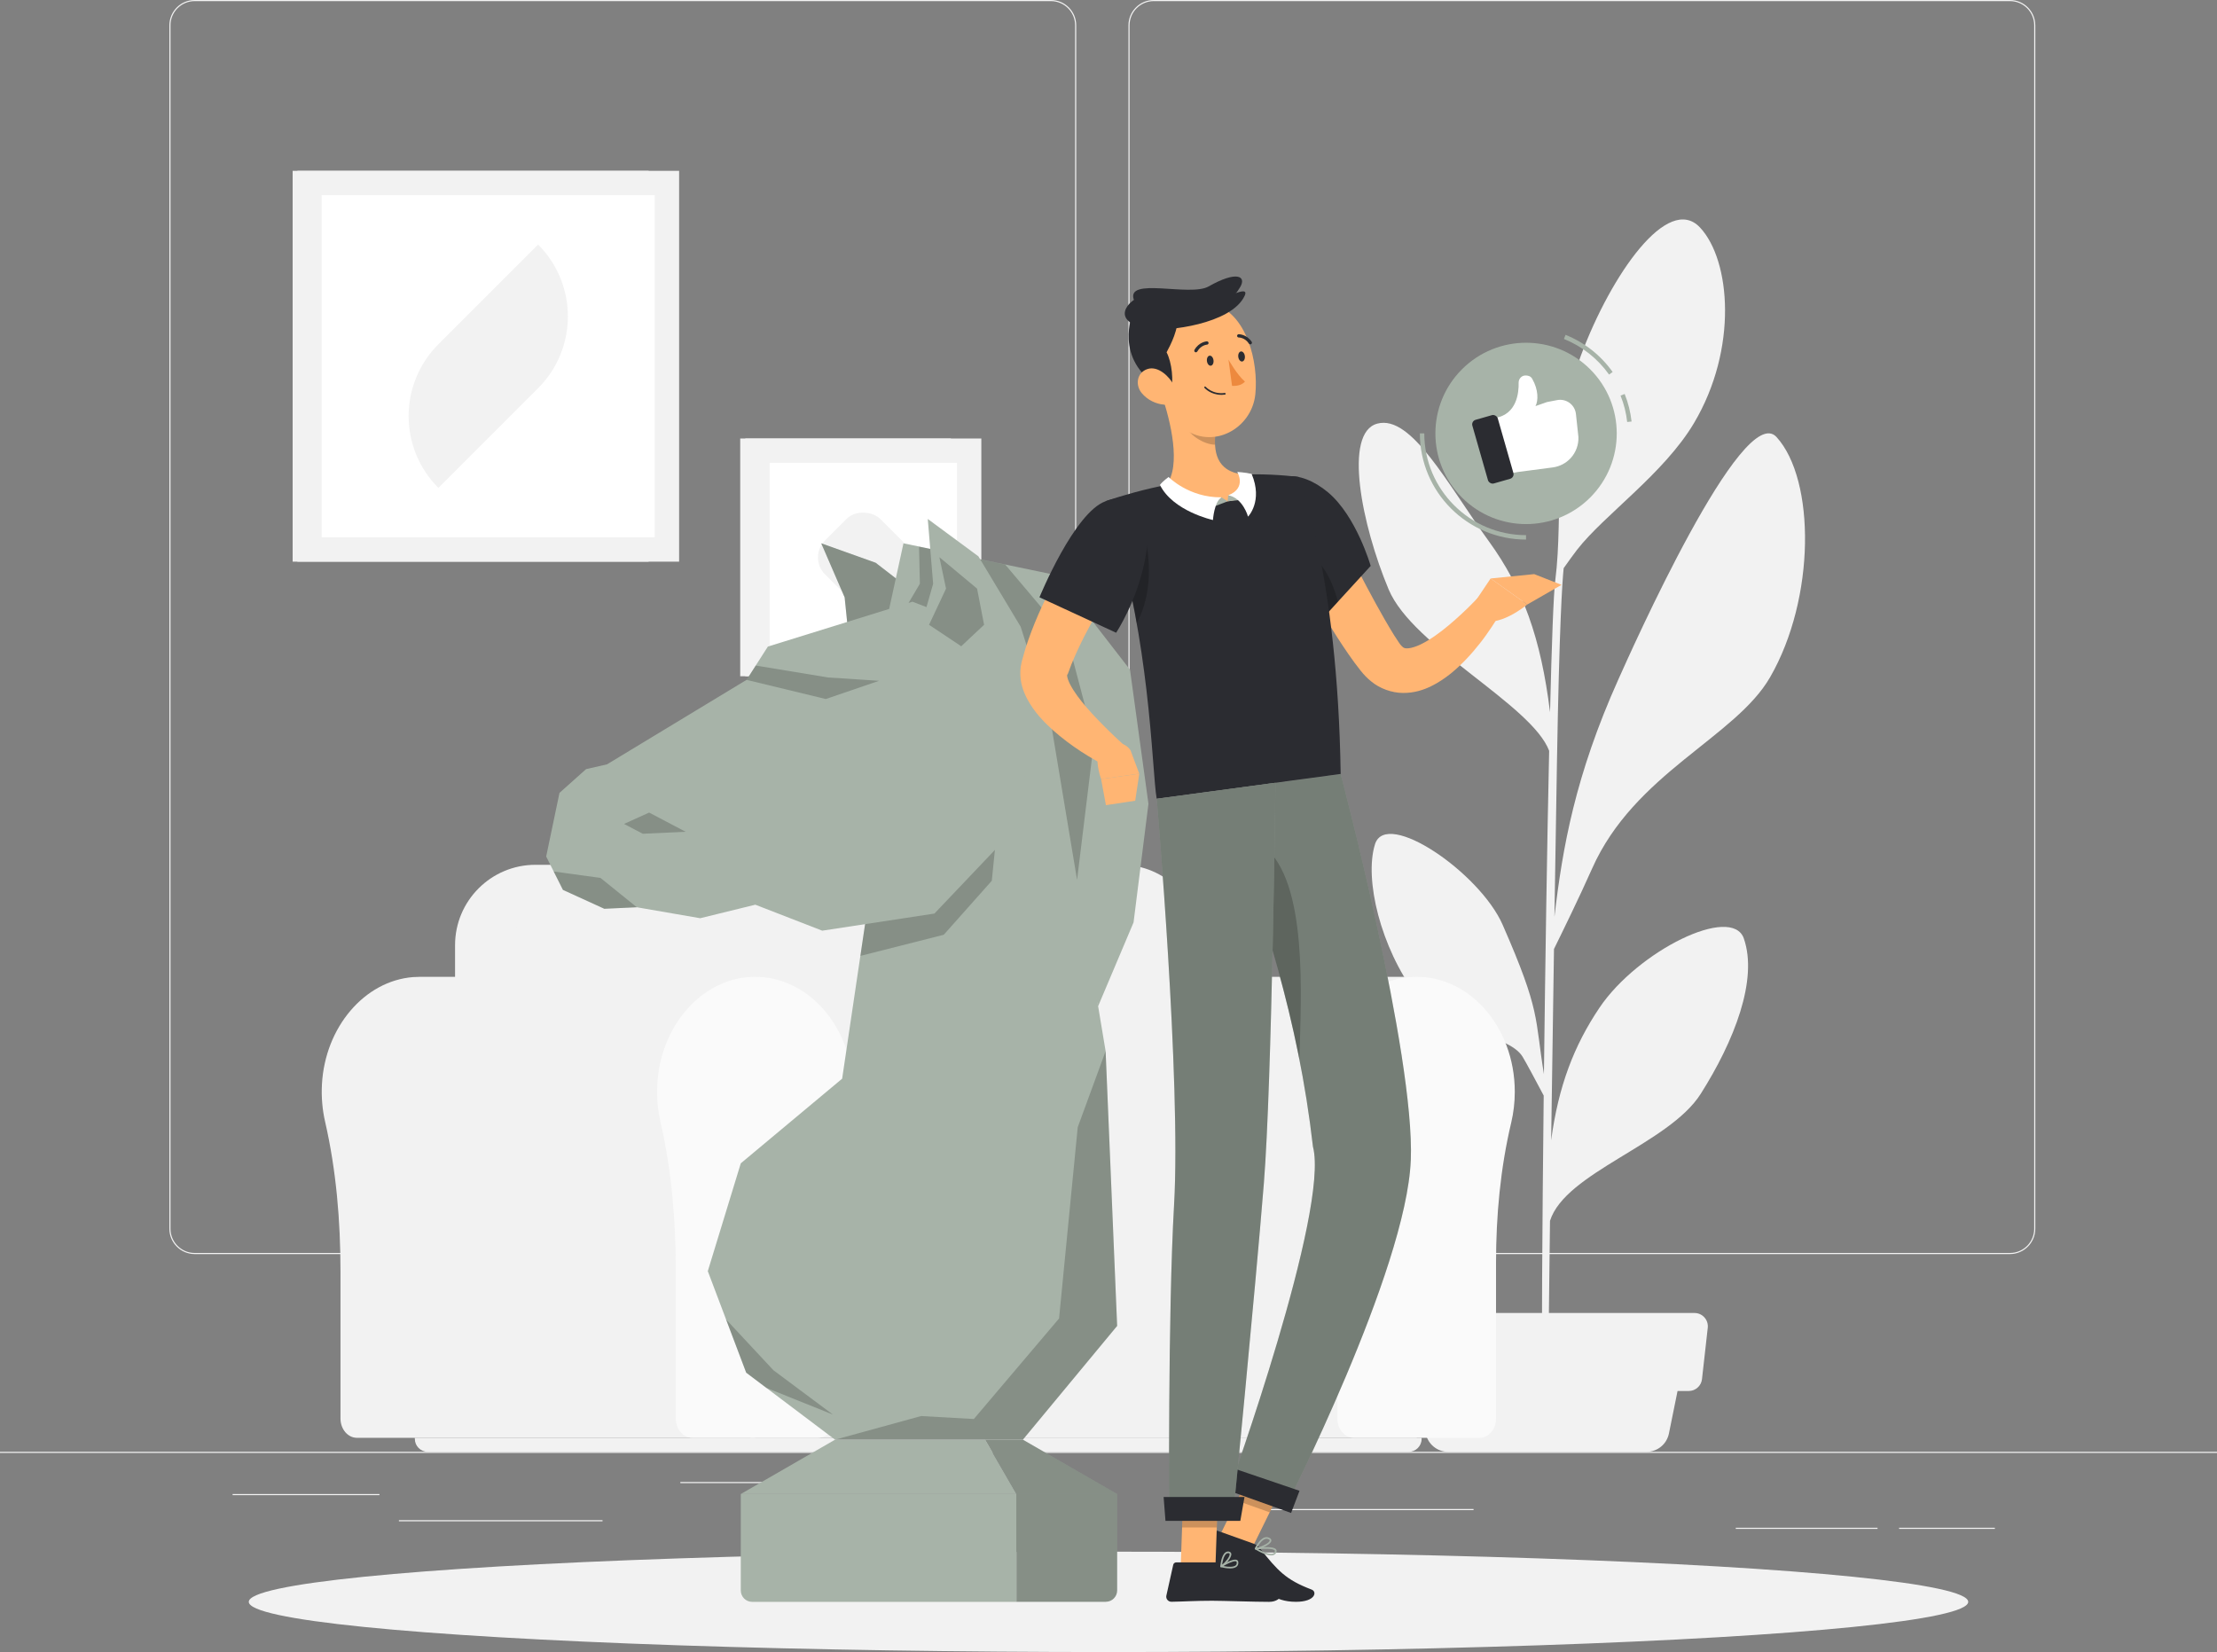
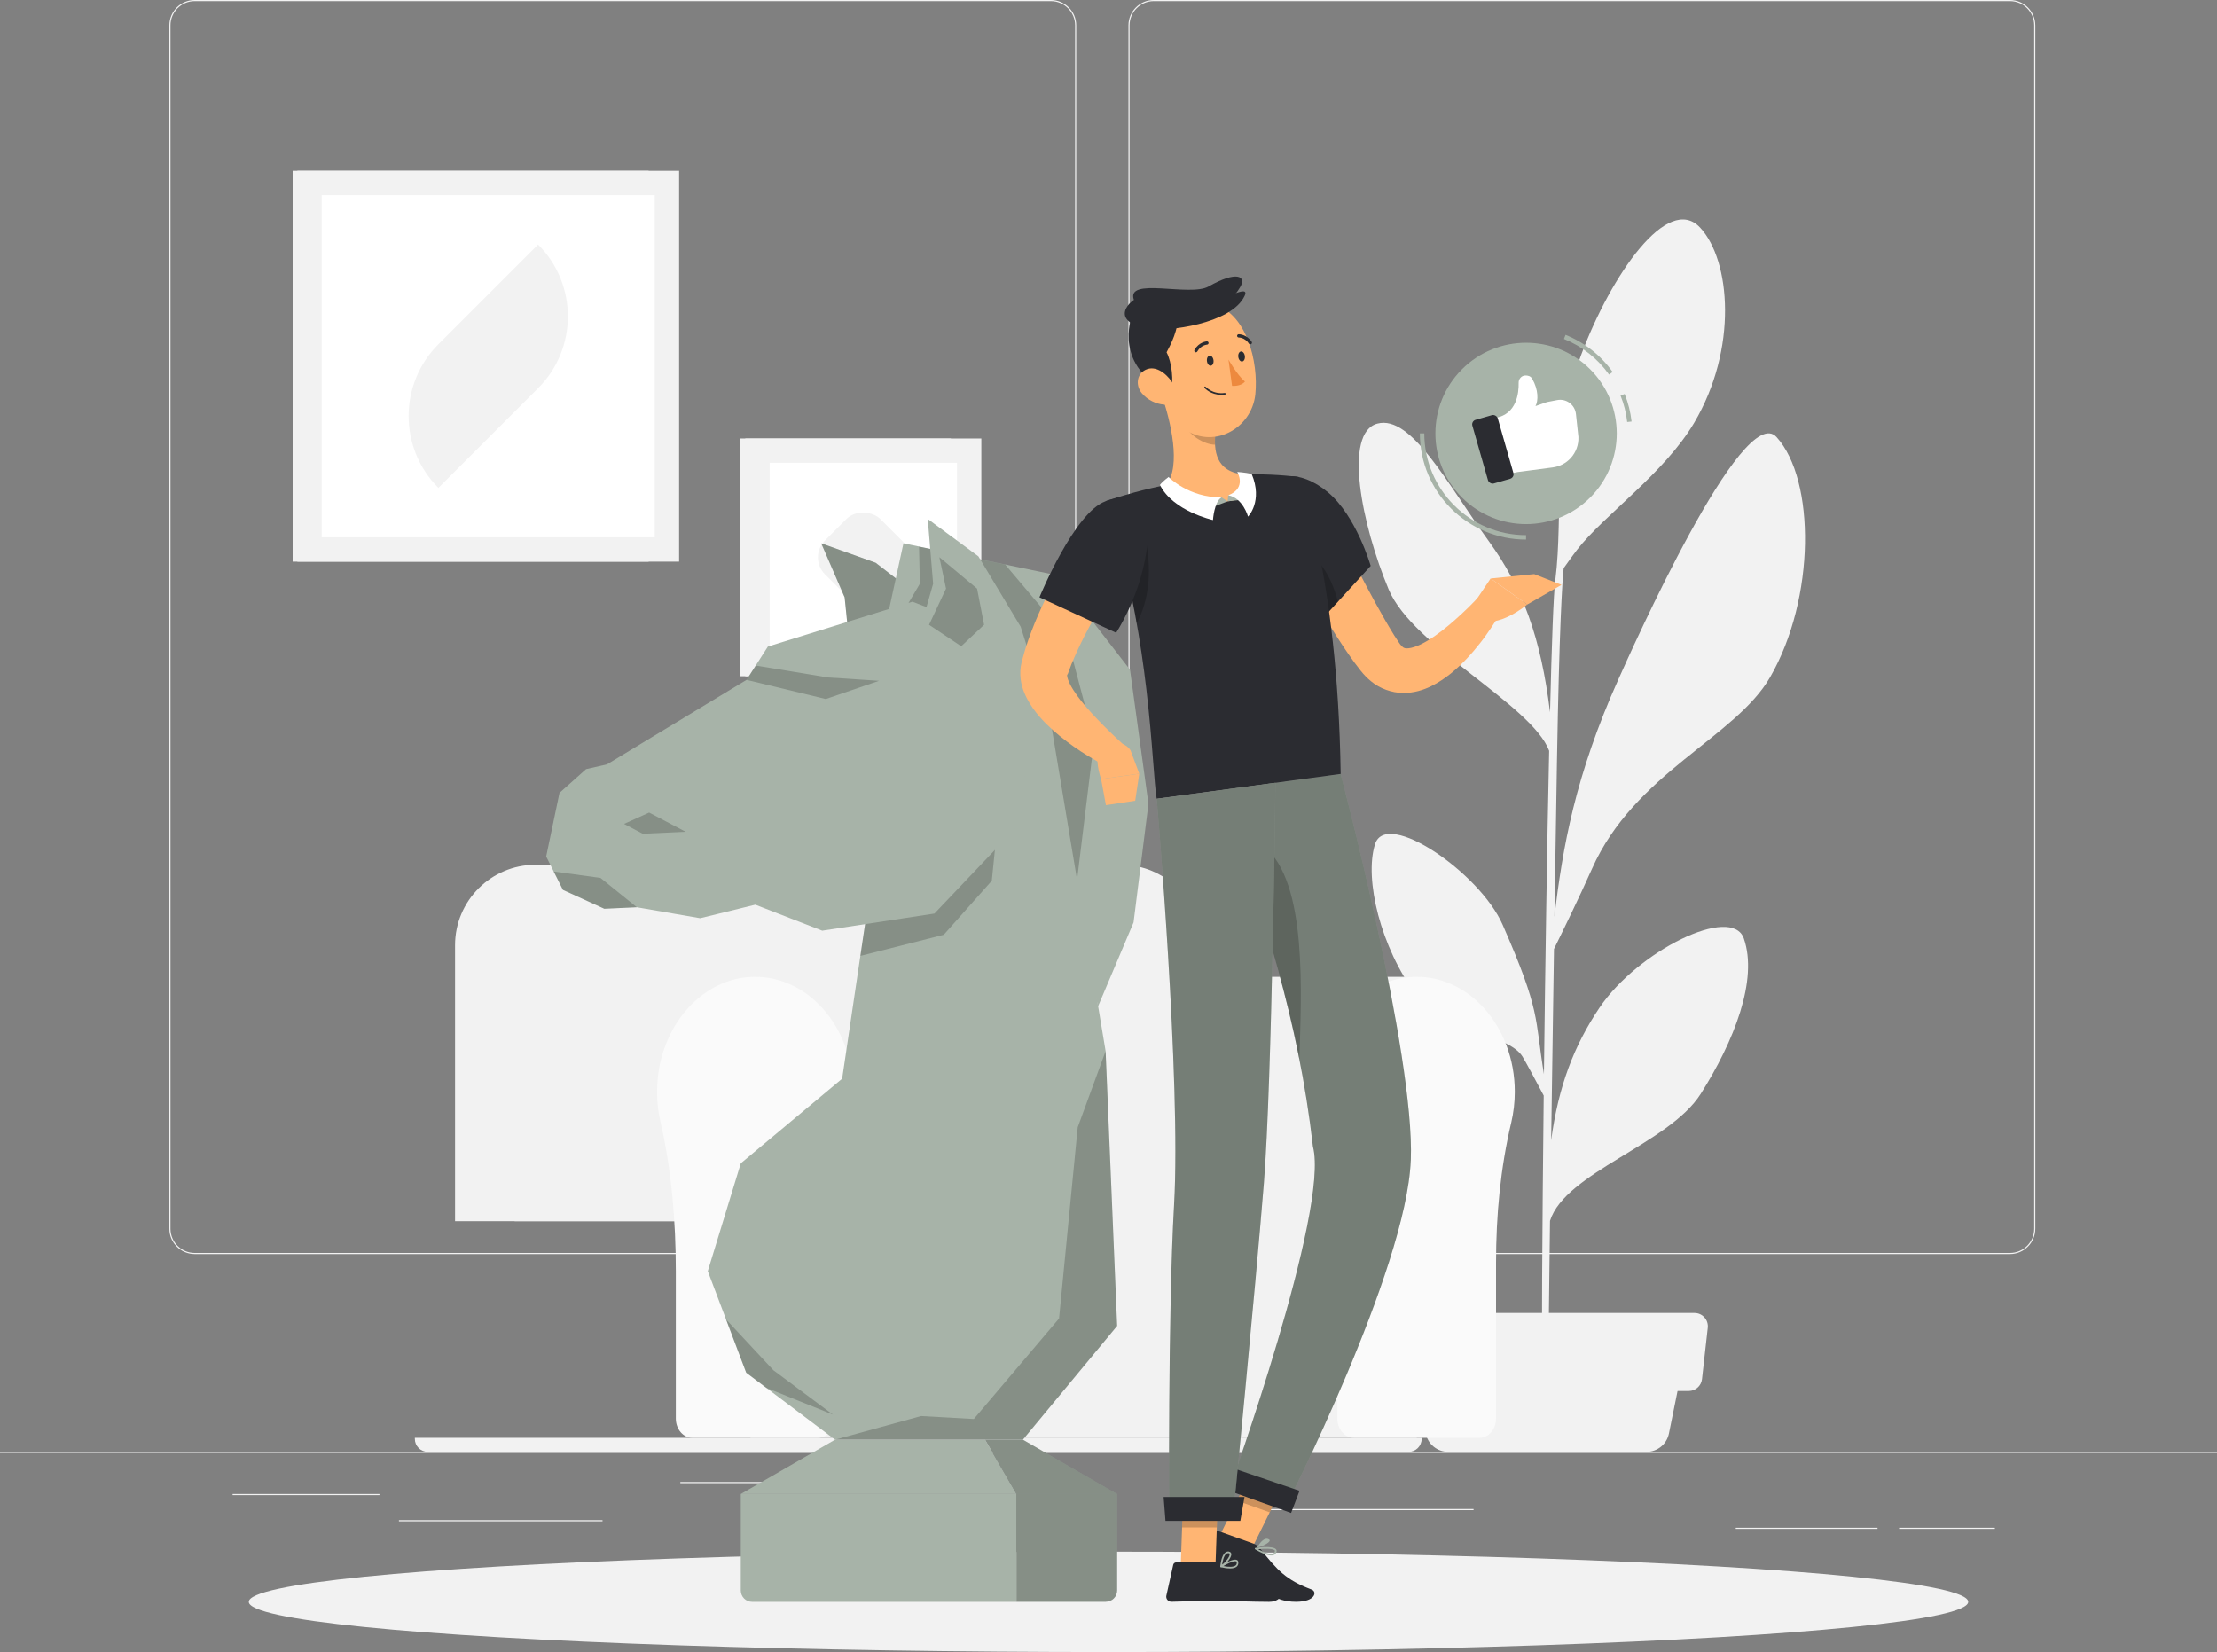
<svg xmlns="http://www.w3.org/2000/svg" id="Layer_2" viewBox="0 0 500 372.61">
  <rect x="0" y="0" width="500" height="372.61" fill="#808080" stroke="none" />
  <defs>
    <style>.cls-1{fill:#ffb573;}.cls-2{fill:#ed893e;}.cls-3{fill:#fff;}.cls-4{fill:#a7b3a8;}.cls-5{fill:#fafafa;}.cls-6{opacity:.2;}.cls-7{opacity:.3;}.cls-8{fill:#f2f2f2;}.cls-9{fill:#2b2c31;}</style>
  </defs>
  <g id="Line">
    <rect class="cls-8" y="327.45" width="500" height=".25" />
    <rect class="cls-8" x="52.46" y="336.97" width="33.12" height=".25" />
    <rect class="cls-8" x="153.44" y="334.26" width="26.39" height=".25" />
    <rect class="cls-8" x="89.97" y="342.87" width="45.92" height=".25" />
    <rect class="cls-8" x="428.3" y="344.58" width="21.6" height=".25" />
    <rect class="cls-8" x="391.47" y="344.58" width="31.97" height=".25" />
    <rect class="cls-8" x="277.21" y="340.35" width="55.12" height=".25" />
    <path class="cls-8" d="M237.01,282.85H43.91c-3.15,0-5.71-2.56-5.71-5.71V5.71c0-3.15,2.56-5.71,5.71-5.71h193.1c3.15,0,5.71,2.56,5.71,5.71v271.43c0,3.15-2.56,5.71-5.71,5.71ZM43.91.25c-3.01,0-5.46,2.45-5.46,5.46v271.43c0,3.01,2.45,5.46,5.46,5.46h193.1c3.01,0,5.46-2.45,5.46-5.46V5.71c0-3.01-2.45-5.46-5.46-5.46H43.91Z" />
    <path class="cls-8" d="M453.31,282.85h-193.1c-3.15,0-5.71-2.56-5.71-5.71V5.71c0-3.15,2.56-5.71,5.71-5.71h193.1c3.15,0,5.71,2.56,5.71,5.71v271.43c0,3.15-2.56,5.71-5.71,5.71ZM260.21.25c-3.01,0-5.46,2.45-5.46,5.46v271.43c0,3.01,2.45,5.46,5.46,5.46h193.1c3.01,0,5.46-2.45,5.46-5.46V5.71c0-3.01-2.45-5.46-5.46-5.46h-193.1Z" />
    <path class="cls-8" d="M393.3,211.69c-2.7-7.74-23.95,2.79-32.58,15.61-5.74,8.54-9.25,17.66-10.89,29.9.2-13.97.42-28.99.64-43.16,1.74-3.53,5.73-11.68,8.59-18.13,9.56-21.53,32.29-29.55,40.14-43.15,10.29-17.82,10.23-44.54,1.47-54.18-7.61-8.38-32.82,48.28-35.66,54.61-9.77,21.77-12.6,37.93-14.44,53.59.21-13.31.41-25.53.57-34.95.53-30.75,1.2-40.64,1.51-43.68,1.05-1.49,2.3-3.22,3.02-4.15,6.1-7.85,19.64-17.2,26.4-28.62,9.88-16.67,8.28-36.62,1.35-44.05-7.24-7.77-20.05,10.59-26.85,28.78-6.8,18.19-3.89,35.6-5.8,50.71-.4,2.96-.81,14.22-1.19,29.83-2.06-16.8-6.17-28.05-13.78-38.54-9.36-12.9-17.45-28.6-25.16-26.57-7.72,2.03-3.56,22.81,2.54,37.4,5.44,12.99,32.25,25.95,36.2,36.4-.47,21.16-.88,47.97-1.18,72.93-2.11-12.89-.66-13.97-9.32-33.71-5.15-11.73-26.27-26.2-28.78-18.14-2.47,7.91,1.31,23.3,9.28,33.97,6.43,8.61,20.7,8.6,24,13.94.77,1.25,3.32,6.02,4.77,8.77-.34,30.47-.5,57.37-.33,66.54l1.38.09c-.07-2.37.1-17.87.37-38.38,3.46-10.92,26.79-17.29,33.99-28.64,7.54-11.88,12.96-25.74,9.73-35.02Z" />
    <path class="cls-8" d="M371.36,327.45h-44.77c-2.45,0-4.55-1.72-5.04-4.12l-3.18-15.67h61.2l-3.18,15.67c-.49,2.4-2.59,4.12-5.04,4.12Z" />
    <path class="cls-8" d="M380.86,313.73h-63.76c-1.53,0-2.81-1.15-2.98-2.67l-1.3-11.58c-.2-1.78,1.19-3.34,2.98-3.34h66.37c1.79,0,3.18,1.56,2.98,3.34l-1.3,11.58c-.17,1.52-1.46,2.67-2.98,2.67Z" />
    <path class="cls-8" d="M217.97,220.32h0c-.51,0-1.03.02-1.55.06-10.96.88-19.82,11.32-20.52,24.17-.16,2.94.1,5.77.71,8.44,2.52,10.99,3.47,22.4,3.47,33.78v33.17c0,2.4,1.66,4.35,3.71,4.35h14.18-2.43,103.97v-103.97h-101.54Z" />
    <path class="cls-5" d="M341.63,246.25c0-14.92-10.75-26.9-23.67-25.87-10.96.88-19.82,11.32-20.52,24.17-.16,2.94.1,5.77.71,8.44,2.52,10.99,3.47,22.4,3.47,33.78v33.17c0,2.4,1.66,4.35,3.71,4.35h28.36c2.05,0,3.71-1.95,3.71-4.35v-35.11c0-10.68.99-21.36,3.43-31.65.52-2.21.8-4.53.8-6.93Z" />
    <rect class="cls-8" x="169.26" y="265.5" width="119.77" height="58.79" />
    <path class="cls-8" d="M120.75,195.05h127.42c10,0,18.13,8.12,18.13,18.13v62.26H102.63v-62.26c0-10,8.12-18.13,18.13-18.13Z" />
    <path class="cls-8" d="M133.94,195.05h118.95c9.86,0,17.87,8.01,17.87,17.87v62.52H116.07v-62.52c0-9.86,8.01-17.87,17.87-17.87Z" />
    <path class="cls-8" d="M174.24,263.38h114.72c2.14,0,3.89,1.74,3.89,3.89v6.26c0,2.14-1.74,3.89-3.89,3.89h-114.72c-.64,0-1.16-.52-1.16-1.16v-11.71c0-.64.52-1.16,1.16-1.16Z" />
    <path class="cls-8" d="M93.56,324.29h227.06v.24c0,1.61-1.31,2.92-2.92,2.92H96.48c-1.61,0-2.92-1.31-2.92-2.92v-.24h0Z" />
-     <path class="cls-8" d="M94.68,220.32h0c-.51,0-1.03.02-1.55.06-10.96.88-19.82,11.32-20.52,24.17-.16,2.94.1,5.77.71,8.44,2.52,10.99,3.47,22.4,3.47,33.78v33.17c0,2.4,1.66,4.35,3.71,4.35h89.81v-103.97h-75.63Z" />
    <path class="cls-5" d="M192.43,246.25c0-14.92-10.75-26.9-23.67-25.87-10.96.88-19.82,11.32-20.52,24.17-.16,2.94.1,5.77.71,8.44,2.52,10.99,3.47,22.4,3.47,33.78v33.17c0,2.4,1.66,4.35,3.71,4.35h28.36c2.05,0,3.71-1.95,3.71-4.35v-35.11c0-10.68.99-21.36,3.43-31.65.52-2.21.8-4.53.8-6.93Z" />
    <rect class="cls-8" x="66" y="38.53" width="80.29" height="88.15" />
    <rect class="cls-8" x="67.07" y="38.53" width="86.09" height="88.15" />
    <rect class="cls-3" x="71.53" y="45.05" width="77.17" height="75.11" transform="translate(192.71 -27.51) rotate(90)" />
    <path class="cls-8" d="M98.87,110.04h0c-8.95-8.95-8.95-23.45,0-32.39l22.49-22.49h0c8.95,8.95,8.95,23.45,0,32.39l-22.49,22.49Z" />
    <rect class="cls-8" x="166.94" y="98.9" width="47.51" height="53.62" />
    <rect class="cls-8" x="168.1" y="98.9" width="53.22" height="53.62" />
    <rect class="cls-3" x="173.39" y="104.59" width="42.65" height="42.24" transform="translate(320.42 -69) rotate(90)" />
    <rect class="cls-8" x="185.89" y="116.88" width="17.65" height="17.65" rx="5.4" ry="5.4" transform="translate(421.29 76.92) rotate(135)" />
    <ellipse id="_Path_" class="cls-8" cx="250" cy="361.29" rx="193.89" ry="11.32" />
    <path class="cls-4" d="M167.07,336.97h62.17v24.32h-59.61c-1.41,0-2.56-1.15-2.56-2.56v-21.75h0Z" />
    <polygon class="cls-4" points="229.25 336.97 167.07 336.97 188.33 324.71 222.16 324.71 229.25 336.97" />
    <path class="cls-4" d="M231.81,336.97h20.15v24.32h-22.71v-21.75c0-1.41,1.15-2.56,2.56-2.56Z" transform="translate(481.2 698.25) rotate(180)" />
    <path class="cls-6" d="M231.81,336.97h20.15v24.32h-22.71v-21.75c0-1.41,1.15-2.56,2.56-2.56Z" transform="translate(481.2 698.25) rotate(180)" />
    <polygon class="cls-4" points="229.25 336.97 251.95 336.97 230.69 324.71 222.16 324.71 229.25 336.97" />
    <polygon class="cls-6" points="229.25 336.97 251.95 336.97 230.69 324.71 222.16 324.71 229.25 336.97" />
    <polygon class="cls-4" points="191.93 148.87 190.49 134.74 185.21 122.54 197.48 126.92 207.75 134.85 212.66 140.57 202.09 151.99 191.93 148.87" />
    <polygon class="cls-6" points="191.93 148.87 190.49 134.74 185.21 122.54 197.48 126.92 207.75 134.85 212.66 140.57 202.09 151.99 191.93 148.87" />
    <polygon class="cls-4" points="200.18 138.96 203.76 122.54 238.36 129.75 254.85 151.05 259.01 181.3 255.65 208.05 247.66 226.94 228.26 154.88 200.18 138.96" />
    <polygon class="cls-6" points="200.74 143.05 207.46 131.66 207.27 123.29 226.71 127.34 240.68 143.88 246.76 166.96 242.91 198.46 234.29 172.38 200.74 143.05" />
    <polygon class="cls-4" points="188.33 324.71 168.29 309.6 159.63 286.7 167.07 262.38 189.93 243.29 196.18 201.16 190.74 184.05 234.29 146.71 249.35 237.08 251.95 299.05 230.69 324.71 188.33 324.71" />
    <polygon class="cls-6" points="163.74 297.58 168.29 309.6 172.81 313.01 187.85 319.05 174.43 309.05 163.74 297.58" />
    <polygon class="cls-6" points="196.18 201.16 194.04 215.6 212.85 210.83 223.68 198.65 224.9 186.54 196.18 201.16" />
    <polygon class="cls-4" points="229.98 185.81 210.74 206.05 185.44 209.91 170.35 204.05 157.92 207.1 143.63 204.63 136.29 204.97 126.96 200.71 123.18 193.18 126.18 178.83 132.18 173.47 136.89 172.4 168.37 153.34 173.18 145.83 205.79 135.71 234.29 146.71 229.98 185.81" />
    <polygon class="cls-6" points="124.87 196.56 135.43 198.01 143.63 204.63 136.29 204.97 126.96 200.71 124.87 196.56" />
    <polygon class="cls-6" points="140.74 185.83 146.4 183.27 154.63 187.6 144.96 188.05 140.74 185.83" />
    <polygon class="cls-6" points="249.35 237.08 243.06 254.24 238.85 297.38 219.63 320.05 207.74 319.38 188.33 324.71 230.69 324.71 251.95 299.05 249.35 237.08" />
    <polygon class="cls-4" points="205.47 149.12 210.45 131.67 209.24 117.05 220.66 125.48 230.19 141.35 232.75 149.45 215.2 156.78 205.47 149.12" />
    <polygon class="cls-6" points="209.53 140.92 216.78 145.76 221.94 140.92 220.36 132.76 211.86 125.67 213.36 132.76 209.53 140.92" />
    <polygon class="cls-6" points="170.44 150.11 186.76 152.8 198.26 153.55 186.24 157.66 168.37 153.34 170.44 150.11" />
    <polygon class="cls-1" points="275.07 346.4 282.45 349.03 290.5 332.66 283.13 330.03 275.07 346.4" />
    <polygon class="cls-6" points="290.5 332.67 286.35 341.1 278.97 338.47 283.13 330.03 290.5 332.67" />
    <path class="cls-9" d="M282.7,348.16l-8.05-2.88c-.3-.11-.64,0-.81.28l-3.8,6.03c-.39.63-.11,1.45.59,1.69,2.92.99,7.18,2.32,10.83,3.62,4.27,1.52,5.5,4.38,10.82,4.38,4.38,0,4.82-2.27,3.53-2.76-5.86-2.22-7.66-4.3-11.55-9.16-.42-.53-.93-.98-1.57-1.21Z" />
    <path class="cls-4" d="M318.18,261.71c.94-23.87-15.82-87.14-15.82-87.14l-27.28,3.67c9.95,28.24,17.7,51.31,21.03,80.38,3.78,14.37-18.88,77.29-18.88,77.29l12.48,4.46s27.49-53.85,28.46-78.67Z" />
    <path class="cls-7" d="M318.18,261.71c.94-23.87-15.82-87.14-15.82-87.14l-27.28,3.67c9.95,28.24,17.7,51.31,21.03,80.38,3.78,14.37-18.88,77.29-18.88,77.29l12.48,4.46s27.49-53.85,28.46-78.67Z" />
    <path class="cls-6" d="M285.04,190.91l-3.87,4.64c.41,1.16.75,2.32,1.05,3.48,4.43,13.41,8.13,26.21,10.82,39.89.01,0,.01,0,.01,0,.38-14.33,1.98-40.02-8.01-48.02Z" />
    <polygon class="cls-9" points="291.18 341.24 276.31 335.93 278.03 331.12 293.08 336.24 291.18 341.24" />
    <path class="cls-4" d="M283.06,349.44s.01.01.02.01c1.1.66,3.11,1.71,4.18,1.28.32-.13.53-.38.63-.73.06-.21.02-.41-.12-.57-.72-.83-4.22-.37-4.61-.32-.08.01-.14.07-.16.15-.01.07.01.14.07.18ZM287.43,349.62s.04.03.05.05c.06.06.07.13.04.23-.07.24-.2.4-.41.49-.6.24-1.84-.12-3.37-.97,1.37-.14,3.19-.18,3.68.21Z" />
-     <path class="cls-4" d="M283.06,349.44s.08.04.13.04c1.03-.08,3.36-1.05,3.53-1.93.04-.21-.01-.5-.48-.72-.34-.16-.71-.18-1.08-.05-1.21.44-2.12,2.35-2.16,2.43-.03.06-.02.13.02.18.01.01.02.03.04.04ZM286.25,347.26c.13.1.11.19.11.22-.1.53-1.74,1.35-2.85,1.58.3-.55.99-1.64,1.78-1.93.28-.1.54-.09.79.03.07.03.13.07.17.1Z" />
+     <path class="cls-4" d="M283.06,349.44s.08.04.13.04ZM286.25,347.26c.13.1.11.19.11.22-.1.53-1.74,1.35-2.85,1.58.3-.55.99-1.64,1.78-1.93.28-.1.54-.09.79.03.07.03.13.07.17.1Z" />
    <polygon class="cls-1" points="266.29 353.29 274.12 353.29 274.75 335.17 266.92 335.17 266.29 353.29" />
    <path class="cls-9" d="M274.81,352.39h-9.54c-.32,0-.6.22-.67.53l-1.55,6.96c-.16.72.41,1.4,1.15,1.39,3.07-.05,5.31-.23,9.18-.23,2.38,0,9.55.25,12.84.25s3.71-3.25,2.37-3.54c-6.03-1.32-10.58-3.14-12.51-4.87-.35-.31-.8-.48-1.27-.48Z" />
    <path class="cls-1" d="M298.49,113.46l7.8,15.18c2.62,5.02,5.3,10.06,8.12,14.63l1.07,1.63c.2.32.4.56.56.73.34.33.41.45.81.56.39.11,1.17.04,2.09-.26.93-.29,1.96-.8,3-1.42,2.1-1.25,4.2-2.92,6.23-4.72,1.01-.91,2.03-1.83,3.02-2.81.97-.96,1.97-2,2.87-2.94l4.82,3.36c-.77,1.41-1.55,2.65-2.4,3.92-.85,1.26-1.71,2.52-2.67,3.72-1.9,2.42-4.01,4.74-6.61,6.87-1.32,1.04-2.76,2.05-4.49,2.89-1.72.83-3.81,1.52-6.31,1.49-2.49,0-5.24-1.01-7.09-2.55-.95-.75-1.73-1.58-2.4-2.42l-1.45-1.89c-3.64-5.01-6.62-10.05-9.53-15.16-2.88-5.13-5.56-10.27-8.1-15.6l10.66-5.21Z" />
    <path class="cls-9" d="M284.37,114.14c-1.25,7.38,11.43,28.06,11.43,28.06l13.33-14.56s-3.23-11.28-9.66-16.63c-6.18-5.15-13.66-5.38-15.1,3.13Z" />
    <path class="cls-6" d="M300.2,131.23c-2.95-6.63-9.12-10.38-14.79-10.24,2.91,9,10.39,21.21,10.39,21.21l5.95-6.49c-.4-1.53-.93-3.08-1.55-4.48Z" />
    <path class="cls-1" d="M332.66,135.72l3.52-5.25,8.26,5.87s-6.78,5.7-11,3.26l-.78-3.88Z" />
    <polygon class="cls-1" points="346.01 129.49 352.17 131.91 344.44 136.35 336.18 130.47 346.01 129.49" />
    <polygon class="cls-6" points="266.92 335.17 274.75 335.17 274.42 344.51 266.59 344.51 266.92 335.17" />
    <path class="cls-9" d="M249.35,113.05c2.97,8.48,5.07,17.17,6.62,25.37,1.13,6.01,1.94,11.75,2.56,16.97,1.44,12.24,1.77,21.62,2.34,24.76,6.08-.82,29-3.9,41.49-5.59-.67-45.65-9.5-66.99-9.5-66.99,0,0-4.67-.62-10.06-.59-.71,0-1.43.02-2.16.05-4.73.2-12.38,1.41-17.64,2.37-1.11.2-2.22.44-3.31.69-5.52,1.27-10.35,2.94-10.35,2.94Z" />
    <path class="cls-6" d="M258.59,122.69l-5.66,2.18c1.21,4.59,2.21,9.14,3.04,13.56.14.73.27,1.45.4,2.17,2.77-5.31,3.3-11.34,2.22-17.91Z" />
    <path class="cls-1" d="M262.08,89.33c1.88,5.53,4.39,15.77.93,20.1,3.32,2.61,7.97,4.57,14.33,3.58,4.87-.76,4.65-4.21,3.31-5.95-6.53-.66-7-5.38-6.49-9.93l-12.07-7.79Z" />
    <polygon class="cls-4" points="273.56 113.67 273.9 114.21 276.86 113.07 275.47 112.17 273.56 113.67" />
    <polygon class="cls-4" points="279.47 112.78 276.86 113.07 277.01 111.71 278.51 111.48 279.47 112.78" />
    <path class="cls-3" d="M263.56,107.59s4.55,4.67,11.92,4.58c-1.67,1.04-1.92,5.12-1.92,5.12,0,0-9-1.96-11.96-7.92.62-.83,1.96-1.79,1.96-1.79Z" />
    <path class="cls-3" d="M279.03,106.44s2.23,3.62-2.02,5.27c3.31.6,4.46,4.81,4.46,4.81,0,0,3.42-3.45.81-9.64-1.44-.33-3.25-.44-3.25-.44Z" />
    <path class="cls-6" d="M267,92.5l7.15,4.6c-.12,1.08-.19,2.17-.12,3.2-2.46-.02-6.14-2.23-6.74-4.73-.3-1.25-.41-2.47-.28-3.08Z" />
    <path class="cls-1" d="M260.25,80.88c1.51,7.62,2,12.16,6.42,15.58,6.64,5.15,15.65.35,16.45-7.57.72-7.13-1.87-18.39-9.8-20.44-7.82-2.01-14.57,4.81-13.06,12.43Z" />
    <path class="cls-9" d="M264.07,88.6c.67-2.72.23-6.83-.97-9.14.86-1.58,2.86-5.47,2.36-8.03-3.28-1-10.22,0-10.22,0,0,0-4.39,11.44,8.83,17.17Z" />
    <path class="cls-9" d="M259.51,74.21c3.6.56,18.11-1.06,21.17-7.44,1.11-2.31-2.71-.17-4.83.22-2.12.39-15.2-.4-18.73.06-2.17.28-7.64,5.62,2.39,7.17Z" />
    <path class="cls-9" d="M255.73,67.65c-1.89-5.29,12.63-.65,16.84-3.04,6.36-3.62,8.62-2.33,7.11.17s-2.44,3.31-9.55,3.32c-7.11.01-13.28,2.66-14.39-.45Z" />
    <path class="cls-1" d="M257.48,88.64c1.33,1.62,3.28,2.47,5,2.62,2.58.21,3.38-2.21,2.26-4.39-1.01-1.96-3.58-4.44-5.97-3.63-2.36.79-2.8,3.56-1.28,5.41Z" />
    <path class="cls-4" d="M287.65,176.56s-.77,67.46-2.61,90.32c-2.01,25.03-7.02,75.82-7.02,75.82h-14.34s-.3-46.54,1.11-70.99c1.61-27.85-3.92-91.55-3.92-91.55l26.77-3.61Z" />
    <path class="cls-7" d="M287.65,176.56s-.77,67.46-2.61,90.32c-2.01,25.03-7.02,75.82-7.02,75.82h-14.34s-.3-46.54,1.11-70.99c1.61-27.85-3.92-91.55-3.92-91.55l26.77-3.61Z" />
    <polygon class="cls-9" points="279.73 343.02 262.85 343.02 262.43 337.64 280.67 337.64 279.73 343.02" />
    <path class="cls-9" d="M272.2,81.45c.08.63.48,1.09.89,1.03.41-.06.67-.61.59-1.23-.08-.63-.48-1.09-.89-1.03-.41.06-.67.61-.59,1.23Z" />
    <path class="cls-9" d="M279.27,80.5c.08.63.48,1.09.89,1.03s.67-.61.59-1.23-.48-1.09-.89-1.03c-.41.06-.67.61-.59,1.23Z" />
    <path class="cls-2" d="M277.06,81.11s1.91,3.42,3.71,4.95c-.97,1.18-2.91.96-2.91.96l-.8-5.91Z" />
    <path class="cls-9" d="M275.45,89.06c.26,0,.54-.02.82-.06.1-.01.17-.11.16-.21-.01-.1-.11-.17-.21-.16-2.75.37-4.29-1.38-4.3-1.39-.07-.08-.18-.09-.26-.02-.08.07-.09.18-.02.26.06.07,1.39,1.57,3.81,1.57Z" />
    <path class="cls-9" d="M269.71,79.46c.13,0,.25-.07.32-.19.81-1.44,2.17-1.54,2.19-1.54.2-.01.36-.19.35-.39-.01-.2-.19-.36-.39-.35-.07,0-1.78.13-2.79,1.92-.1.18-.04.4.14.51.06.03.12.05.18.05Z" />
    <path class="cls-9" d="M281.99,77.66c.07,0,.14-.02.2-.06.17-.11.22-.34.1-.51-1.14-1.71-2.84-1.7-2.92-1.71-.2,0-.37.17-.37.37,0,.2.17.37.37.37.07,0,1.39,0,2.3,1.38.07.11.19.17.31.17Z" />
    <path class="cls-4" d="M277.39,353.75c.6,0,1.15-.1,1.51-.4.28-.24.41-.56.38-.98-.02-.31-.18-.46-.32-.52-.86-.45-3.39,1.11-3.68,1.28-.06.04-.1.11-.08.19.01.07.07.13.14.15.54.13,1.32.28,2.05.28ZM278.56,352.13c.1,0,.18.01.24.05.05.03.11.07.12.22.02.29-.06.52-.25.67-.43.36-1.45.41-2.78.14.88-.51,2.07-1.08,2.67-1.08Z" />
    <path class="cls-4" d="M275.39,353.48s.06,0,.09-.02c.81-.44,2.38-2.16,2.21-3.03-.03-.16-.15-.43-.59-.49-.29-.03-.55.05-.79.24-.91.74-1.1,3-1.1,3.1,0,.07.03.13.08.17.03.02.07.03.1.03ZM276.97,350.31s.06,0,.08,0c.24.03.26.14.27.19.1.52-.9,1.81-1.7,2.42.09-.66.34-1.98.92-2.45.13-.11.27-.16.43-.16Z" />
    <path class="cls-1" d="M255.7,125.1l-1.98,2.93c-.67,1-1.33,2.02-1.97,3.04-1.28,2.05-2.57,4.1-3.77,6.18-2.44,4.15-4.62,8.39-6.37,12.65l-.59,1.59-.27.7s-.02-.08-.03-.09c-.07-.06-.11.45.14,1.14.49,1.43,1.73,3.3,3.13,5.04,1.42,1.77,3.05,3.51,4.74,5.22.86.85,1.71,1.72,2.6,2.55l2.66,2.47-3.19,4.94c-4.82-2.38-9.22-5.13-13.42-8.85-2.06-1.91-4.12-3.96-5.79-7.11-.8-1.58-1.58-3.58-1.47-6.17.03-.64.12-1.3.28-1.95l.09-.35.07-.25.14-.5.57-2.01c1.68-5.24,3.88-10.13,6.37-14.78,1.25-2.33,2.56-4.61,3.98-6.82.7-1.11,1.42-2.21,2.15-3.3.74-1.11,1.47-2.14,2.34-3.29l9.56,7.02Z" />
    <path class="cls-9" d="M249.35,113.05c-7.06,2.49-14.92,21.67-14.92,21.67l17.29,7.99s4.65-6.95,6.51-16.44c2.03-10.34-.33-16.24-8.88-13.22Z" />
    <path class="cls-1" d="M254.97,169.24l1.97,5.26-8.61,1.21s-2.38-6.51.92-8.15l2.78.04c1.19.02,2.3.63,2.94,1.64Z" />
    <polygon class="cls-1" points="256.02 180.6 249.42 181.6 248.33 175.71 256.94 174.5 256.02 180.6" />
    <path class="cls-4" d="M366.98,95.18c-.23-2.05-.73-4.05-1.5-5.95l.93-.37c.8,1.99,1.32,4.08,1.56,6.21l-.99.11Z" />
    <path class="cls-4" d="M362.89,84.48c-2.57-3.61-6.09-6.39-10.18-8.03l.37-.93c4.27,1.72,7.94,4.61,10.62,8.38l-.81.58Z" />
    <path class="cls-4" d="M344.17,121.7c-13.21,0-23.95-10.74-23.95-23.95h1c0,12.66,10.3,22.95,22.95,22.95v1Z" />
    <circle class="cls-4" cx="344.17" cy="97.75" r="20.45" transform="translate(31.69 272) rotate(-45)" />
    <path class="cls-3" d="M348.9,90.68l-2.6.91c.65-1.22.69-3.68-.75-6.17-.35-.61-.99-.76-1.59-.73-.85.04-1.48.8-1.46,1.65.05,2.31-.44,7.03-5.15,7.9l-.97,1.27,3.95,11.34,1.96-.39h0c.76-.08,5.13-.67,7.93-1.04,1.54-.21,2.96-.95,4.01-2.09,1.19-1.29,1.82-3.01,1.75-4.77l-.56-5.19c-.23-2.09-2.19-3.53-4.25-3.13l-2.27.44Z" />
    <rect class="cls-9" x="333.7" y="93.89" width="5.96" height="14.93" rx="1.06" ry="1.06" transform="translate(688.26 106.15) rotate(164.03)" />
  </g>
</svg>